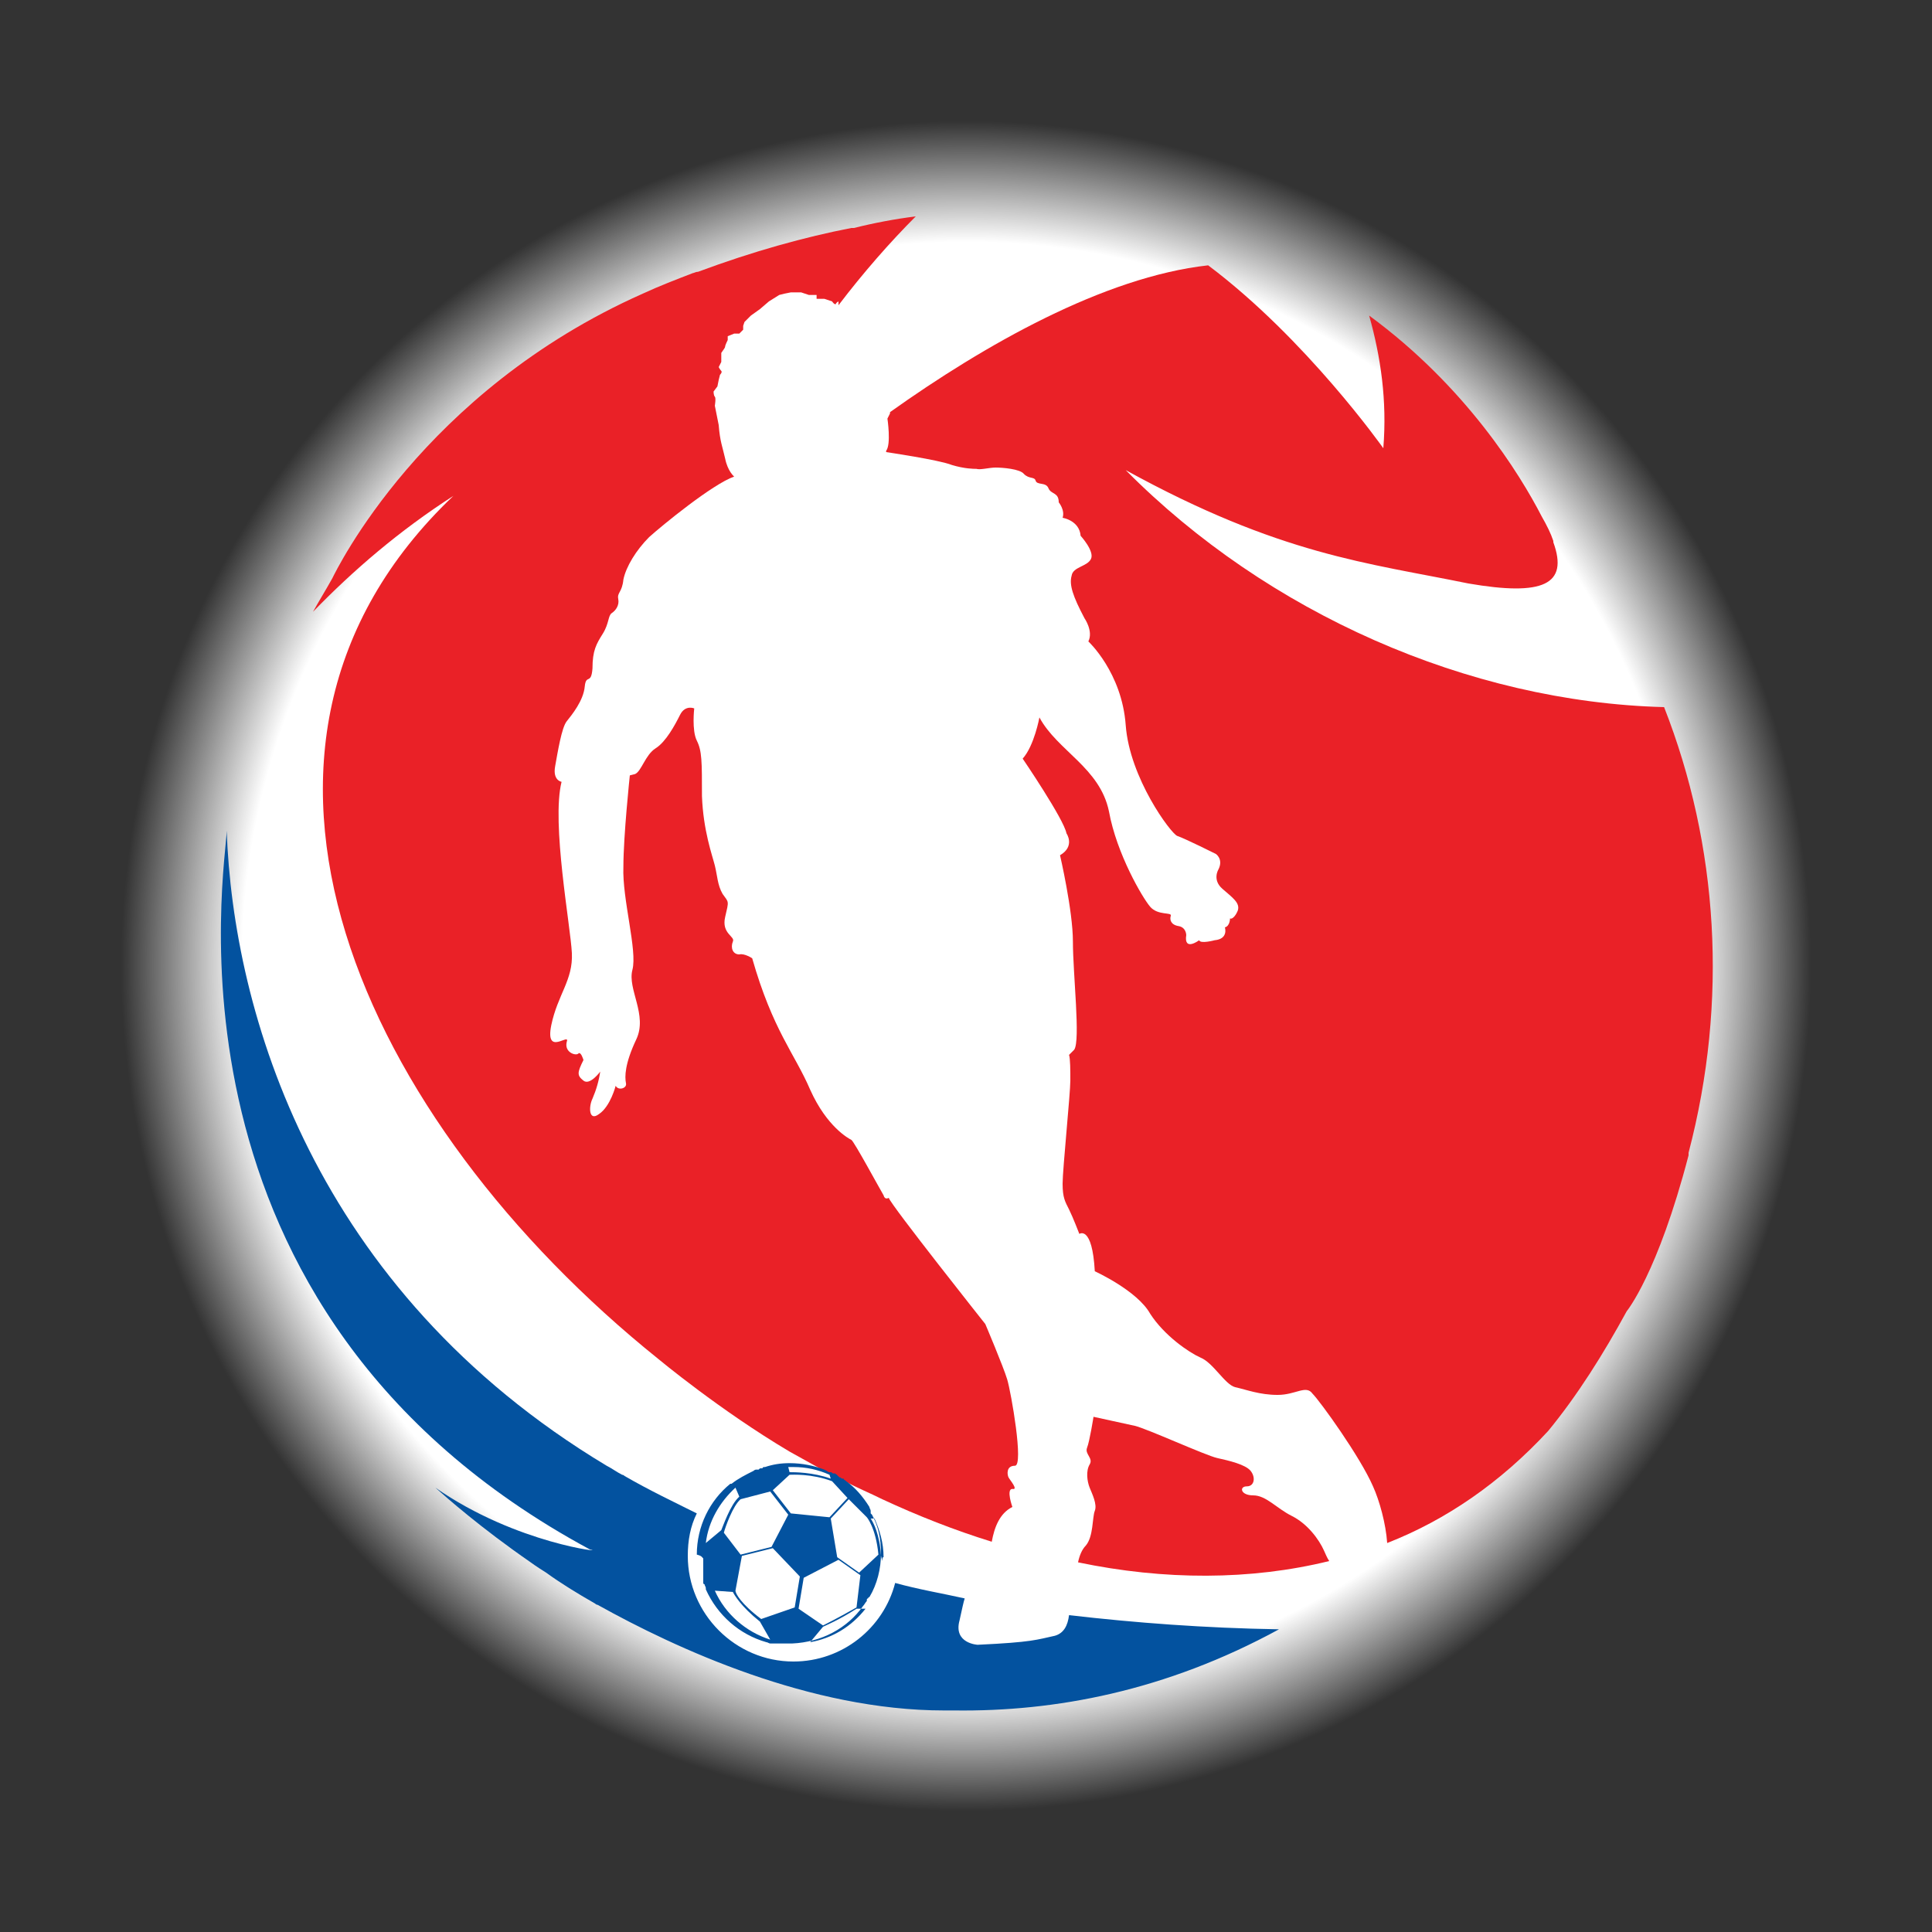
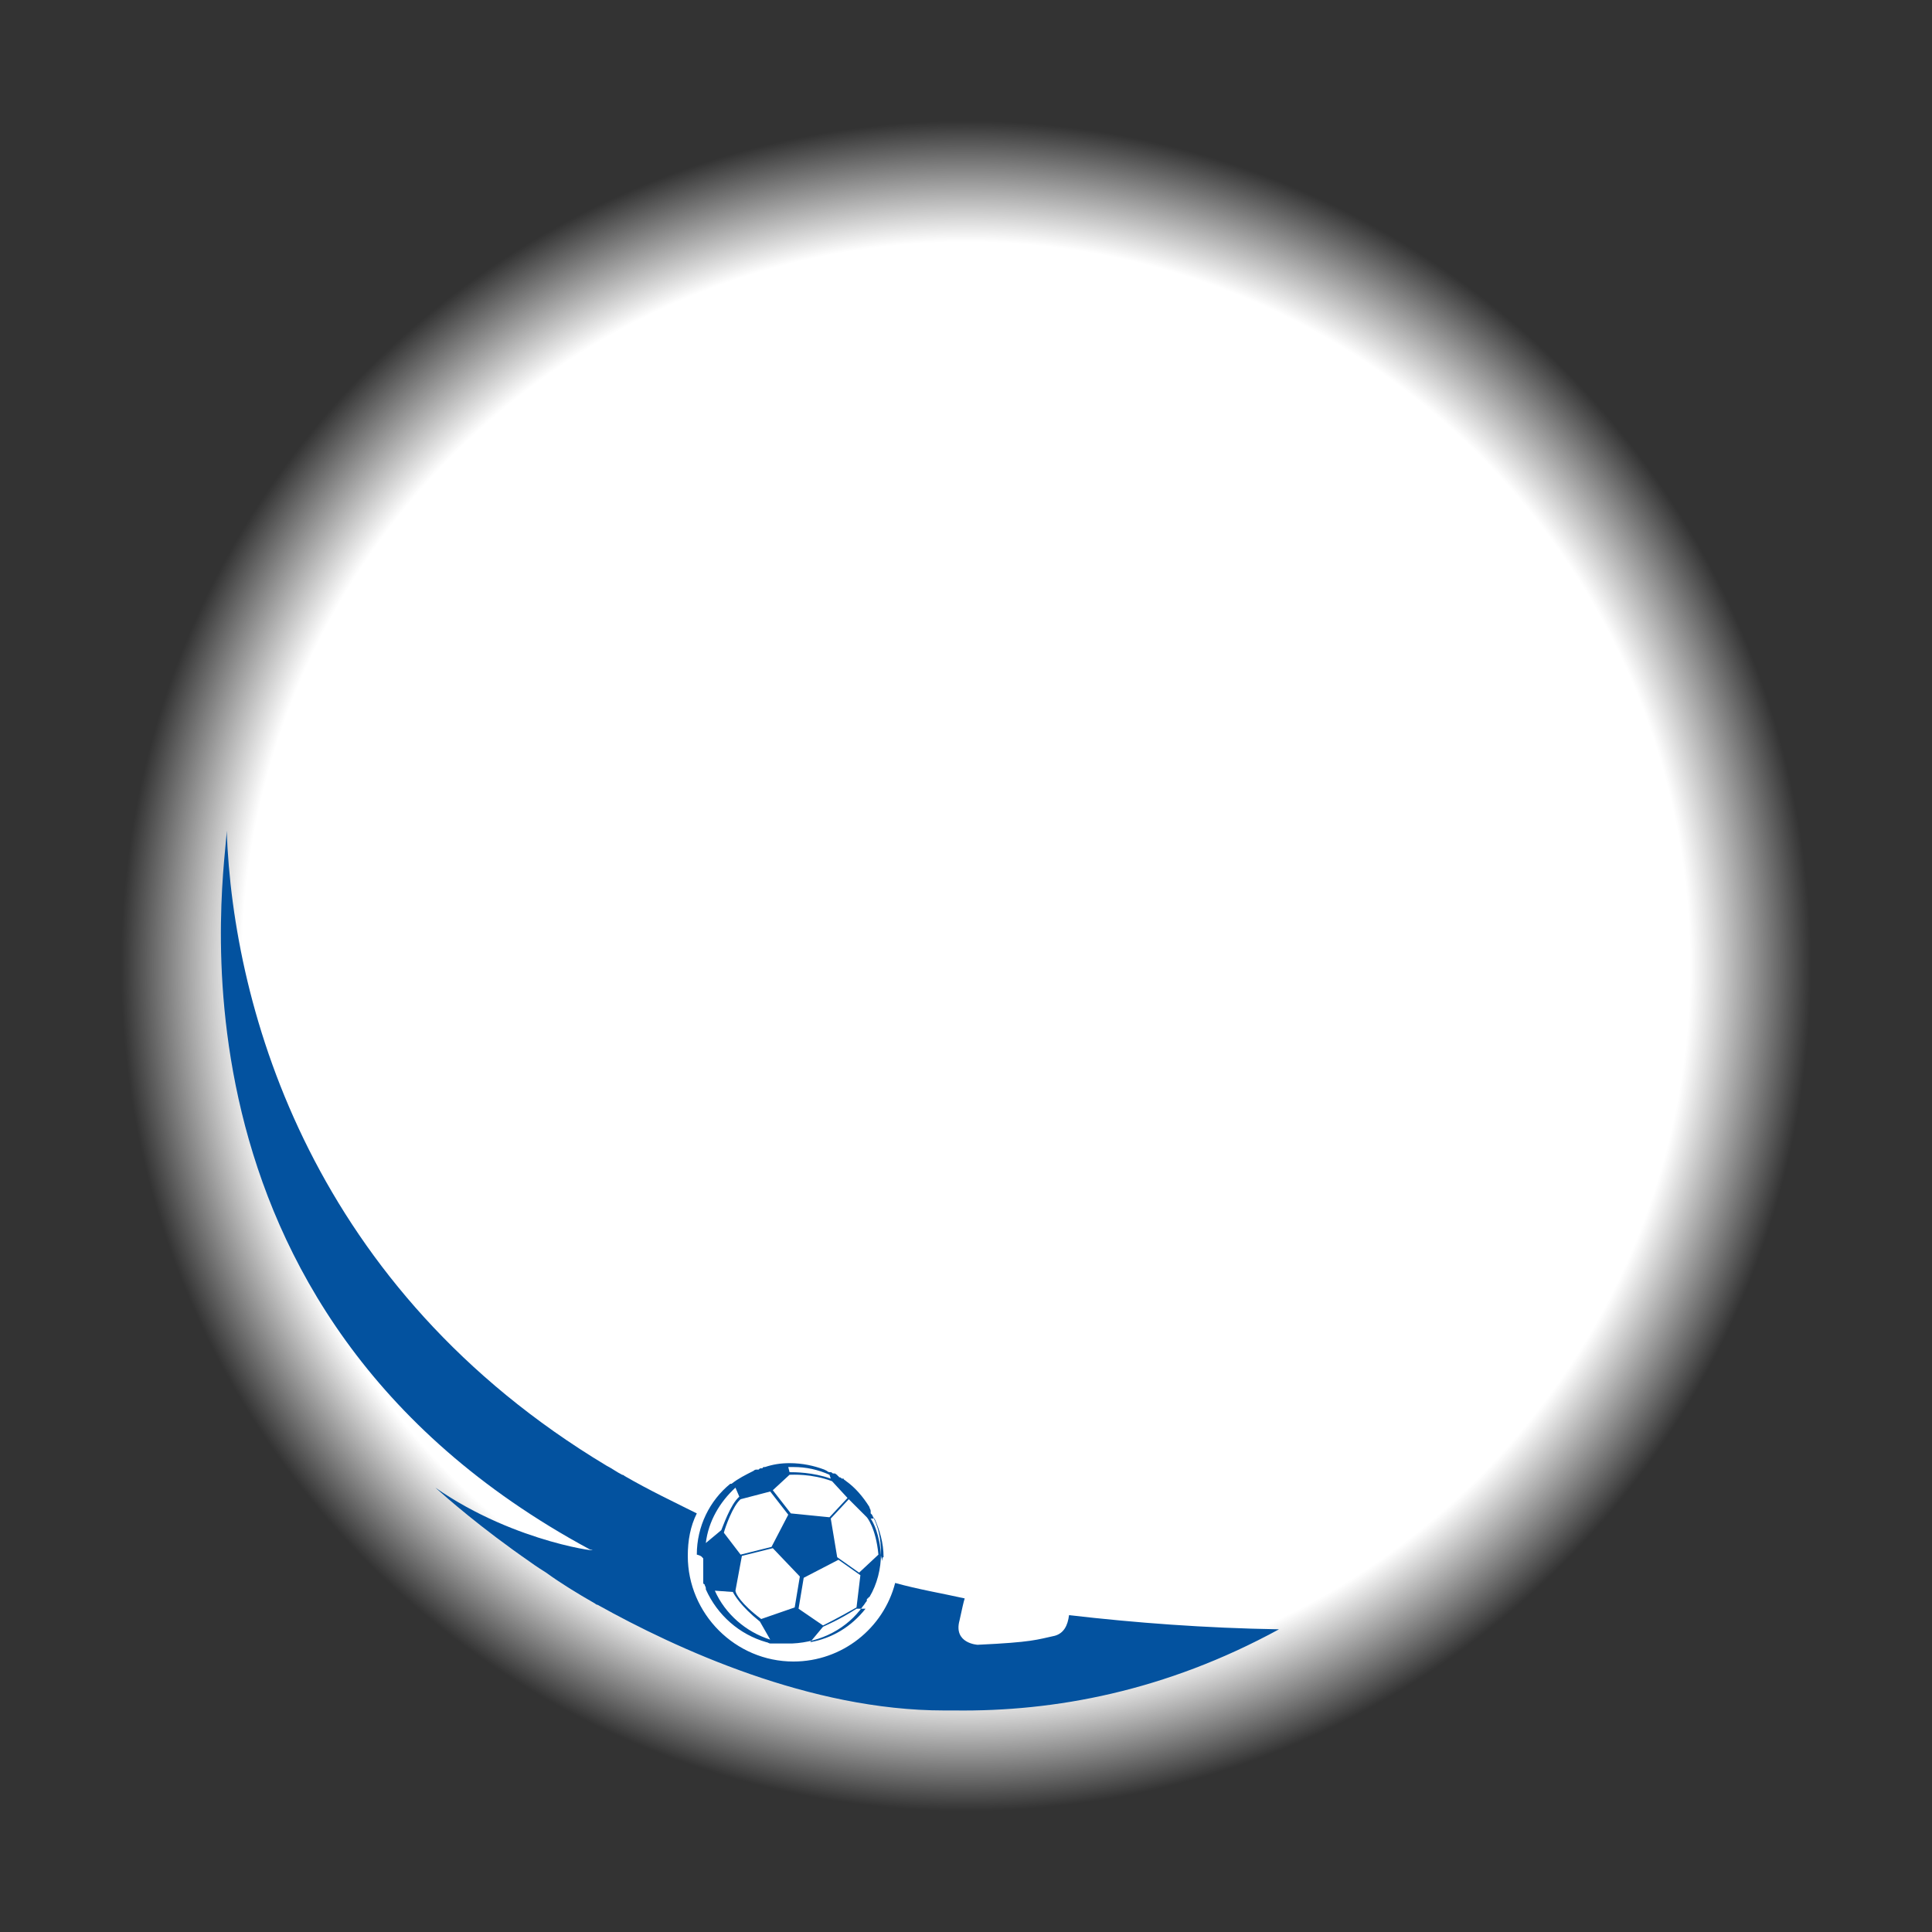
<svg xmlns="http://www.w3.org/2000/svg" version="1.1" id="Layer_1" x="0px" y="0px" viewBox="0 0 150 150" style="enable-background:new 0 0 150 150;" xml:space="preserve">
  <rect x="0" y="0" width="150" height="150" fill="#333333" stroke="none" />
  <style type="text/css">
	.st0{fill:url(#SVGID_1_);}
	.st1{fill:#EA2127;}
	.st2{fill:#03529F;}
	.st3{fill:#FFFFFF;}
</style>
  <g id="bakgrunn">
    <radialGradient id="SVGID_1_" cx="75" cy="77" r="65.6" gradientTransform="matrix(1 0 0 -1 0 152)" gradientUnits="userSpaceOnUse">
      <stop offset="0.857" style="stop-color:#FFFFFF" />
      <stop offset="1" style="stop-color:#FFFFFF;stop-opacity:0" />
    </radialGradient>
    <circle class="st0" cx="75" cy="75" r="65.6" />
  </g>
-   <path class="st1" d="M78.2,107.1c0.3,1,1.3,6.7,0.6,6.7c-0.7,0-0.6,0.7-0.5,0.9c0.1,0.2,0.8,1,0.3,0.9c-0.5,0,0,1.4,0,1.4  c-1,0.5-1.4,1.6-1.6,2.7c-2.9-0.9-5.7-2-8.5-3.3c-1-0.5-2-0.9-2.9-1.4c0,0,0,0-0.1,0s-0.2-0.1-0.3-0.2l0,0c-0.4-0.2-0.8-0.4-1.2-0.6  c-0.9-0.5-1.8-1-2.7-1.5c-5.4-3.2-10.2-7.2-10.2-7.2l0,0c-22.9-18.4-36.5-47.4-15.9-67c-4.2,2.7-7.8,5.8-10.9,9  c0.5-0.9,1-1.7,1.5-2.6l0,0c0.3-0.6,7-14.5,24.1-22.1c1.3-0.6,2.6-1.1,3.9-1.6c0.1,0,0.2-0.1,0.4-0.1c4.3-1.6,8.3-2.7,11.9-3.4  c0.1,0,0.1,0,0.2,0c1.6-0.4,3.2-0.7,4.8-0.9c-2,2-4.1,4.4-6,6.9v-0.3c0,0-0.2,0.1-0.2,0.2c-0.1,0.1-0.3-0.2-0.3-0.2L64,23.2h-0.6  v-0.3h-0.6l-0.3-0.1l-0.3-0.1h-0.8l-0.5,0.1l-0.4,0.1l-0.8,0.5L59,24l-0.7,0.5L57.8,25l-0.1,0.3v0.3l-0.3,0.3H57l-0.5,0.2v0.3  c0,0-0.2,0.4-0.2,0.5s-0.1,0.2-0.3,0.5c0,0,0,0.4,0,0.7l-0.2,0.4c0,0,0.1,0.2,0.2,0.3c0.1,0.1-0.1,0.3-0.1,0.3l-0.1,0.4L55.7,30  l-0.3,0.4c0,0,0,0.3,0.1,0.4s0,0.7,0,0.7l0.1,0.5l0.2,1c0.1,1.3,0.3,1.7,0.5,2.6c0.2,1,0.7,1.4,0.7,1.4c-1.7,0.6-5.6,3.8-6.6,4.7  c-1,1-1.8,2.3-2,3.3c-0.1,1-0.5,1-0.4,1.5s-0.2,0.9-0.5,1.1c-0.3,0.2-0.2,0.8-0.7,1.6S46,50.5,46,51.9c-0.1,1.3-0.5,0.4-0.6,1.4  c-0.1,1.1-1,2.2-1.4,2.7s-0.7,2.4-0.9,3.5s0.5,1.2,0.5,1.2c-0.8,3.2,0.7,11.2,0.8,13.3c0.1,2.1-1.1,3.2-1.6,5.6  c-0.5,2.5,1.5,0.5,1.2,1.3c-0.2,0.8,0.7,1.1,0.9,0.9s0.4,0.5,0.4,0.5c-0.5,1-0.5,1.2,0,1.6s1.3-0.7,1.3-0.7  c-0.1,0.7-0.3,1.4-0.6,2.1c-0.3,0.6-0.3,1.8,0.5,1.2c0.9-0.6,1.3-2.2,1.3-2.2c0.2,0.4,0.9,0.2,0.8-0.2c-0.1-0.5-0.1-1.5,0.8-3.4  s-0.7-3.9-0.3-5.4s-0.8-5.5-0.7-8c0-2.4,0.5-7.1,0.5-7.1l0.4-0.1c0.5-0.2,0.8-1.5,1.6-2s1.5-1.8,1.9-2.6s1.1-0.5,1.1-0.5  s-0.2,1.7,0.2,2.5s0.4,1.6,0.4,4.3c0.1,2.7,0.8,4.6,1,5.4c0.2,0.8,0.2,1.5,0.6,2.2c0.5,0.7,0.5,0.5,0.2,1.8s0.8,1.5,0.6,1.9  c-0.2,0.5,0,1,0.5,1c0.4-0.1,1,0.3,1,0.3c1.6,5.6,3.3,7.4,4.5,10.2c1.3,2.9,3,3.8,3.2,3.9s2.2,3.8,2.5,4.3C68.7,93.2,69,93,69,93  c0.2,0.6,7.5,9.8,7.5,9.8S77.9,106.1,78.2,107.1z" />
  <path class="st1" d="M83.1,81.8C83.1,81.8,83.1,81.8,83.1,81.8C83,82,83.1,81.8,83.1,81.8z" />
-   <path class="st1" d="M102.8,120.4c0.1,0.2,0.2,0.5,0.4,0.8c-6.1,1.5-12.8,1.5-19.5,0.1c0.1-0.5,0.3-1,0.6-1.3  c0.6-0.7,0.5-2.2,0.7-2.7s-0.2-1.3-0.4-1.8c-0.2-0.5-0.3-1.3,0-1.8s-0.4-0.8-0.2-1.3c0.2-0.5,0.5-2.4,0.5-2.4s2.3,0.5,3.2,0.7  c0.9,0.2,5.5,2.3,6.4,2.5s2.2,0.5,2.6,1s0.3,1.2-0.3,1.2c-0.6,0-0.5,0.7,0.5,0.7s1.8,1,3,1.6C101.5,118.3,102.4,119.5,102.8,120.4z" />
-   <path class="st1" d="M131.1,89.5c0,0,0,0.1,0,0.2c-2.4,9.2-4.8,12.1-4.8,12.1l0,0c-1.8,3.3-3.8,6.5-6.1,9.3c-3.7,4-7.9,6.9-12.5,8.7  c-0.1-1.5-0.6-3.3-1.1-4.4c-1-2.3-4.1-6.6-4.7-7.2c-0.5-0.7-1.3,0.1-2.7,0.1c-1.4,0-2.4-0.4-3.3-0.6c-0.8-0.2-1.7-1.9-2.7-2.3  c-0.9-0.4-2.8-1.7-3.9-3.4c-1-1.8-4.3-3.3-4.3-3.3c-0.2-3.6-1.2-2.9-1.2-2.9s-0.5-1.3-0.8-1.9s-0.5-0.9-0.5-2s0.6-7,0.6-8  c0-0.8,0-1.7-0.1-2c0,0,0.1-0.1,0.4-0.4c0.5-0.7-0.1-5.9-0.1-8.4c0-2.4-1-6.7-1-6.7c1.2-0.7,0.5-1.7,0.5-1.7  c-0.2-1.1-3.4-5.8-3.4-5.8c0.9-1,1.3-3.2,1.3-3.2c1.4,2.6,4.7,3.9,5.4,7.3c0.6,3.3,2.6,6.7,3.2,7.4s1.7,0.4,1.6,0.7  c-0.1,0.3,0,0.7,0.6,0.8c0.6,0.1,0.6,0.7,0.6,0.7c-0.2,1.3,1,0.4,1,0.4c0.1,0.3,1.2,0,1.2,0c1.1-0.1,0.8-1,0.8-1  c0.4-0.1,0.4-0.7,0.4-0.7c0.1,0.1,0.4-0.1,0.6-0.6c0.2-0.6-0.4-1-1.2-1.7c-0.8-0.7-0.3-1.5-0.3-1.5c0.4-0.8-0.2-1.2-0.2-1.2  s-2.4-1.2-3-1.4c-0.5-0.2-3.7-4.5-4-8.6s-2.9-6.5-2.9-6.5c0.4-0.8-0.3-1.8-0.3-1.8c-0.9-1.7-1.2-2.6-1-3.3c0.1-0.7,1.2-0.7,1.5-1.3  s-0.8-1.8-0.8-1.8c-0.1-1.2-1.4-1.4-1.4-1.4c0.2-0.6-0.3-1.2-0.3-1.2c0-0.8-0.6-0.6-0.8-1.1c-0.2-0.5-0.9-0.2-1-0.6  c-0.1-0.3-0.5-0.1-0.9-0.5c-0.3-0.4-1.7-0.5-2.2-0.5s-1.2,0.2-1.5,0.1c-0.2,0-0.9,0-1.9-0.3c-1-0.4-5.1-1-5.1-1V35  c0.4-0.5,0.1-2.5,0.1-2.5l0.2-0.4V32c7.3-5.2,16.6-10.5,24.7-11.4c7.6,5.7,13.6,14.2,13.6,14.2c0.3-3.7-0.2-7.1-1.1-10.3  c7.5,5.5,11.7,12.3,13.4,15.6c0.4,0.7,0.7,1.3,0.9,1.9c0,0.1,0,0.1,0,0.1c1.2,3.3-0.8,4.2-6.6,3.2c-7.8-1.6-14.6-2.2-26.6-8.8  c11,11.1,26.6,18,41.8,18.4C133.4,65.6,134.2,77.7,131.1,89.5z" />
  <path class="st2" d="M99.3,126.5c-8.8,4.8-17.4,6.4-25.2,6.3c-0.3,0-0.5,0-0.8,0c-10.4,0-20.8-4.8-26.9-8.2c-0.1,0-0.2-0.1-0.2-0.1  c-1.4-0.8-2.7-1.6-3.8-2.4c-0.8-0.5-1.2-0.8-1.2-0.8c-3.9-2.7-6.5-5-7.4-5.8c6.3,4.4,13.5,5.1,12,4.8C11.3,101.7,17.6,67,17.6,64.5  c0.5,14,6.7,35.6,29.5,49.3c0.4,0.2,0.8,0.5,1.2,0.7c0.1,0,0.2,0.1,0.2,0.1c1.9,1.1,3.8,2,5.6,2.9c-0.5,1-0.7,2.1-0.7,3.3  c0,4.5,3.7,8.2,8.2,8.2c3.8,0,7-2.6,7.9-6.1c1.8,0.5,3.6,0.8,5.4,1.2c-0.1,0.3-0.2,0.8-0.4,1.7c-0.5,1.8,1.4,1.9,1.4,1.9  c4.3-0.2,4.6-0.4,6-0.7c0.7-0.2,1-0.8,1.1-1.6C88.2,126,93.5,126.4,99.3,126.5z" />
  <path class="st3" d="M83.1,81.8C83.1,81.8,83.1,81.8,83.1,81.8C83,82,83.1,81.8,83.1,81.8z" />
  <g>
    <path class="st2" d="M54.6,121L54.6,121L54.6,121v0.2l0,0v0.1l0,0c0,0.1,0,0.1,0,0.2l0,0c0,0.1,0,0.1,0,0.2l0,0c0,0.1,0,0.1,0,0.2   l0,0c0,0.1,0,0.1,0,0.2l0,0c0,0.1,0,0.1,0,0.2l0,0c0,0.1,0,0.1,0,0.2l0,0c0,0.1,0,0.1,0,0.2l0,0c0,0.1,0,0.1,0,0.1l0,0v0.1l0,0   c0,0,0,0.1,0.1,0.1l0,0c0,0.1,0.1,0.2,0.1,0.3v0.1l0,0c0.9,2,2.6,3.5,4.7,4.1l0,0l0,0c0.1,0,0.2,0.1,0.3,0.1c0,0,0,0,0.1,0H60h0.1   h0.1c0.1,0,0.1,0,0.2,0h0.1h0.1c0,0,0,0,0.1,0h0.1c0,0,0,0,0.1,0H61c0,0,0,0,0.1,0s0.1,0,0.2,0c0.1,0,0.2,0,0.2,0l0,0   c2.3-0.1,4.3-1.2,5.5-2.9l0,0l0,0c0.1-0.1,0.2-0.3,0.3-0.4c0,0,0,0,0-0.1c0,0,0-0.1,0.1-0.1c0,0,0-0.1,0.1-0.1l0,0   c0.6-1,0.9-2.2,0.9-3.4c0-1.1-0.2-2.1-0.7-3l0,0l-0.1-0.1v-0.1c0,0,0,0,0-0.1s-0.1-0.2-0.1-0.3l0,0c-0.5-0.8-1.1-1.5-1.8-2l0,0   c-0.1-0.1-0.2-0.1-0.2-0.2c0,0,0,0-0.1,0s-0.1-0.1-0.2-0.1c0,0-0.1,0-0.1-0.1c0,0-0.1,0-0.1-0.1c-0.1,0-0.1-0.1-0.2-0.1h-0.1   c-0.1,0-0.1-0.1-0.2-0.1c0,0,0,0-0.1,0s-0.2-0.1-0.2-0.1l0,0l-0.2-0.1l0,0c-0.8-0.3-1.7-0.5-2.7-0.5c-0.7,0-1.3,0.1-1.9,0.3l0,0   c-0.1,0-0.2,0-0.2,0.1c0,0,0,0-0.1,0s-0.1,0-0.2,0.1h-0.1c0,0,0,0-0.1,0s-0.2,0.1-0.2,0.1l0,0c-0.6,0.3-1.2,0.6-1.7,1h-0.1l0,0   c-1.6,1.3-2.6,3.3-2.6,5.5C54.5,120.8,54.5,120.9,54.6,121C54.5,120.9,54.6,121,54.6,121z M64.6,115l1.2,1.3l-1.4,1.5l-3-0.3   l-1.4-1.8l1.3-1.2C61.5,114.5,63,114.4,64.6,115z M57.1,123.5l0.5-2.7l2.4-0.6l2.1,2.2l-0.4,2.4l-2.6,0.9   C57.5,124.5,57.1,123.7,57.1,123.5z M63.9,126.2l-1.9-1.3l0.4-2.4l2.7-1.4l1.7,1.2l-0.3,2.5C65.1,125.6,64.1,126.1,63.9,126.2z    M66.7,122.1l-1.7-1.2l-0.5-3l1.4-1.5l1.4,1.4c0,0,0.7,0.8,0.9,2.9L66.7,122.1z M57.5,116.4l2.3-0.6l1.4,1.8l-1.3,2.5l-2.4,0.6   l-1.3-1.7C56.3,118.6,56.9,116.9,57.5,116.4z M56.9,123.6c0.1,0.2,0.6,1.1,2.1,2.3l0.8,1.4c-1.9-0.6-3.5-2-4.3-3.8L56.9,123.6z    M62.9,127.5l1-1.2c0.2-0.1,1.2-0.5,2.6-1.4h0.7C66.1,126.3,64.6,127.2,62.9,127.5z M68.5,121.2l-0.1-0.4c-0.1-1.7-0.6-2.6-0.8-2.9   h0.3c0.4,0.9,0.7,1.9,0.7,3C68.5,120.9,68.5,121,68.5,121.2z M64.5,114.8c-1.4-0.5-2.8-0.5-3.2-0.5l-0.1-0.4c0.1,0,0.3,0,0.4,0   c1,0,1.9,0.2,2.8,0.6L64.5,114.8z M57.4,116.2c-0.7,0.6-1.3,2.4-1.4,2.6l-1.2,1c0.2-1.7,1.1-3.2,2.3-4.3L57.4,116.2z" />
  </g>
</svg>